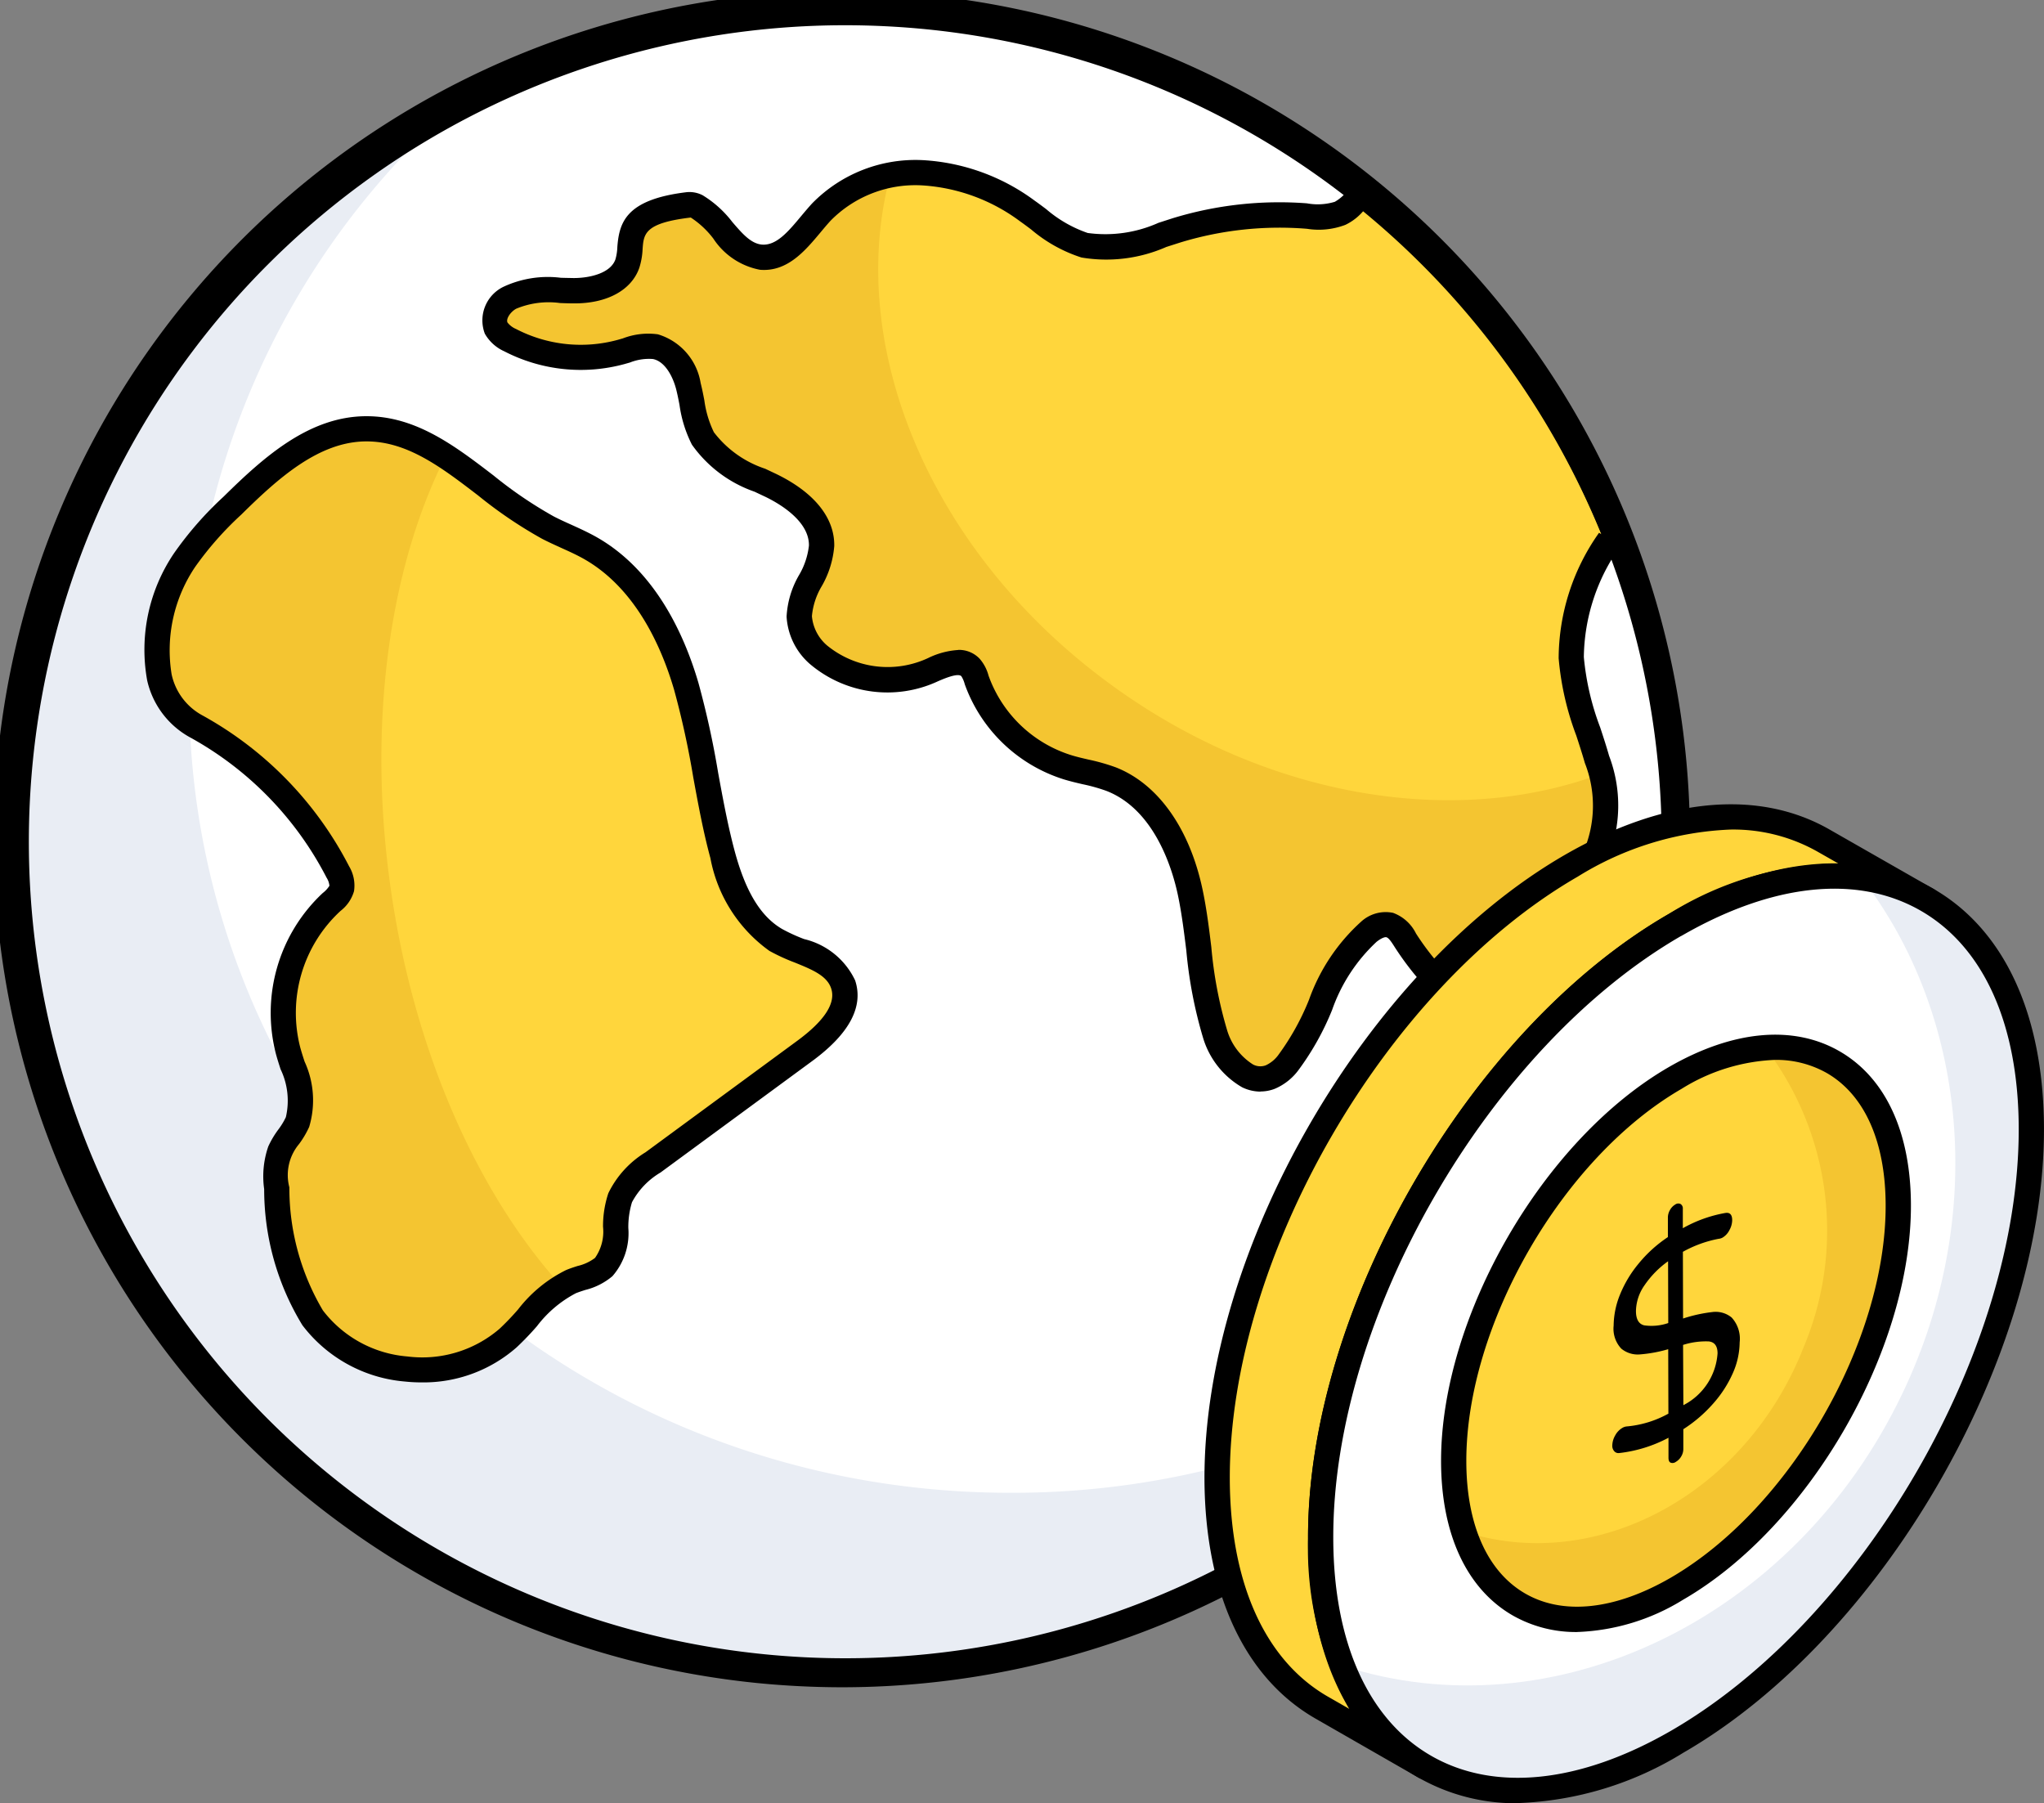
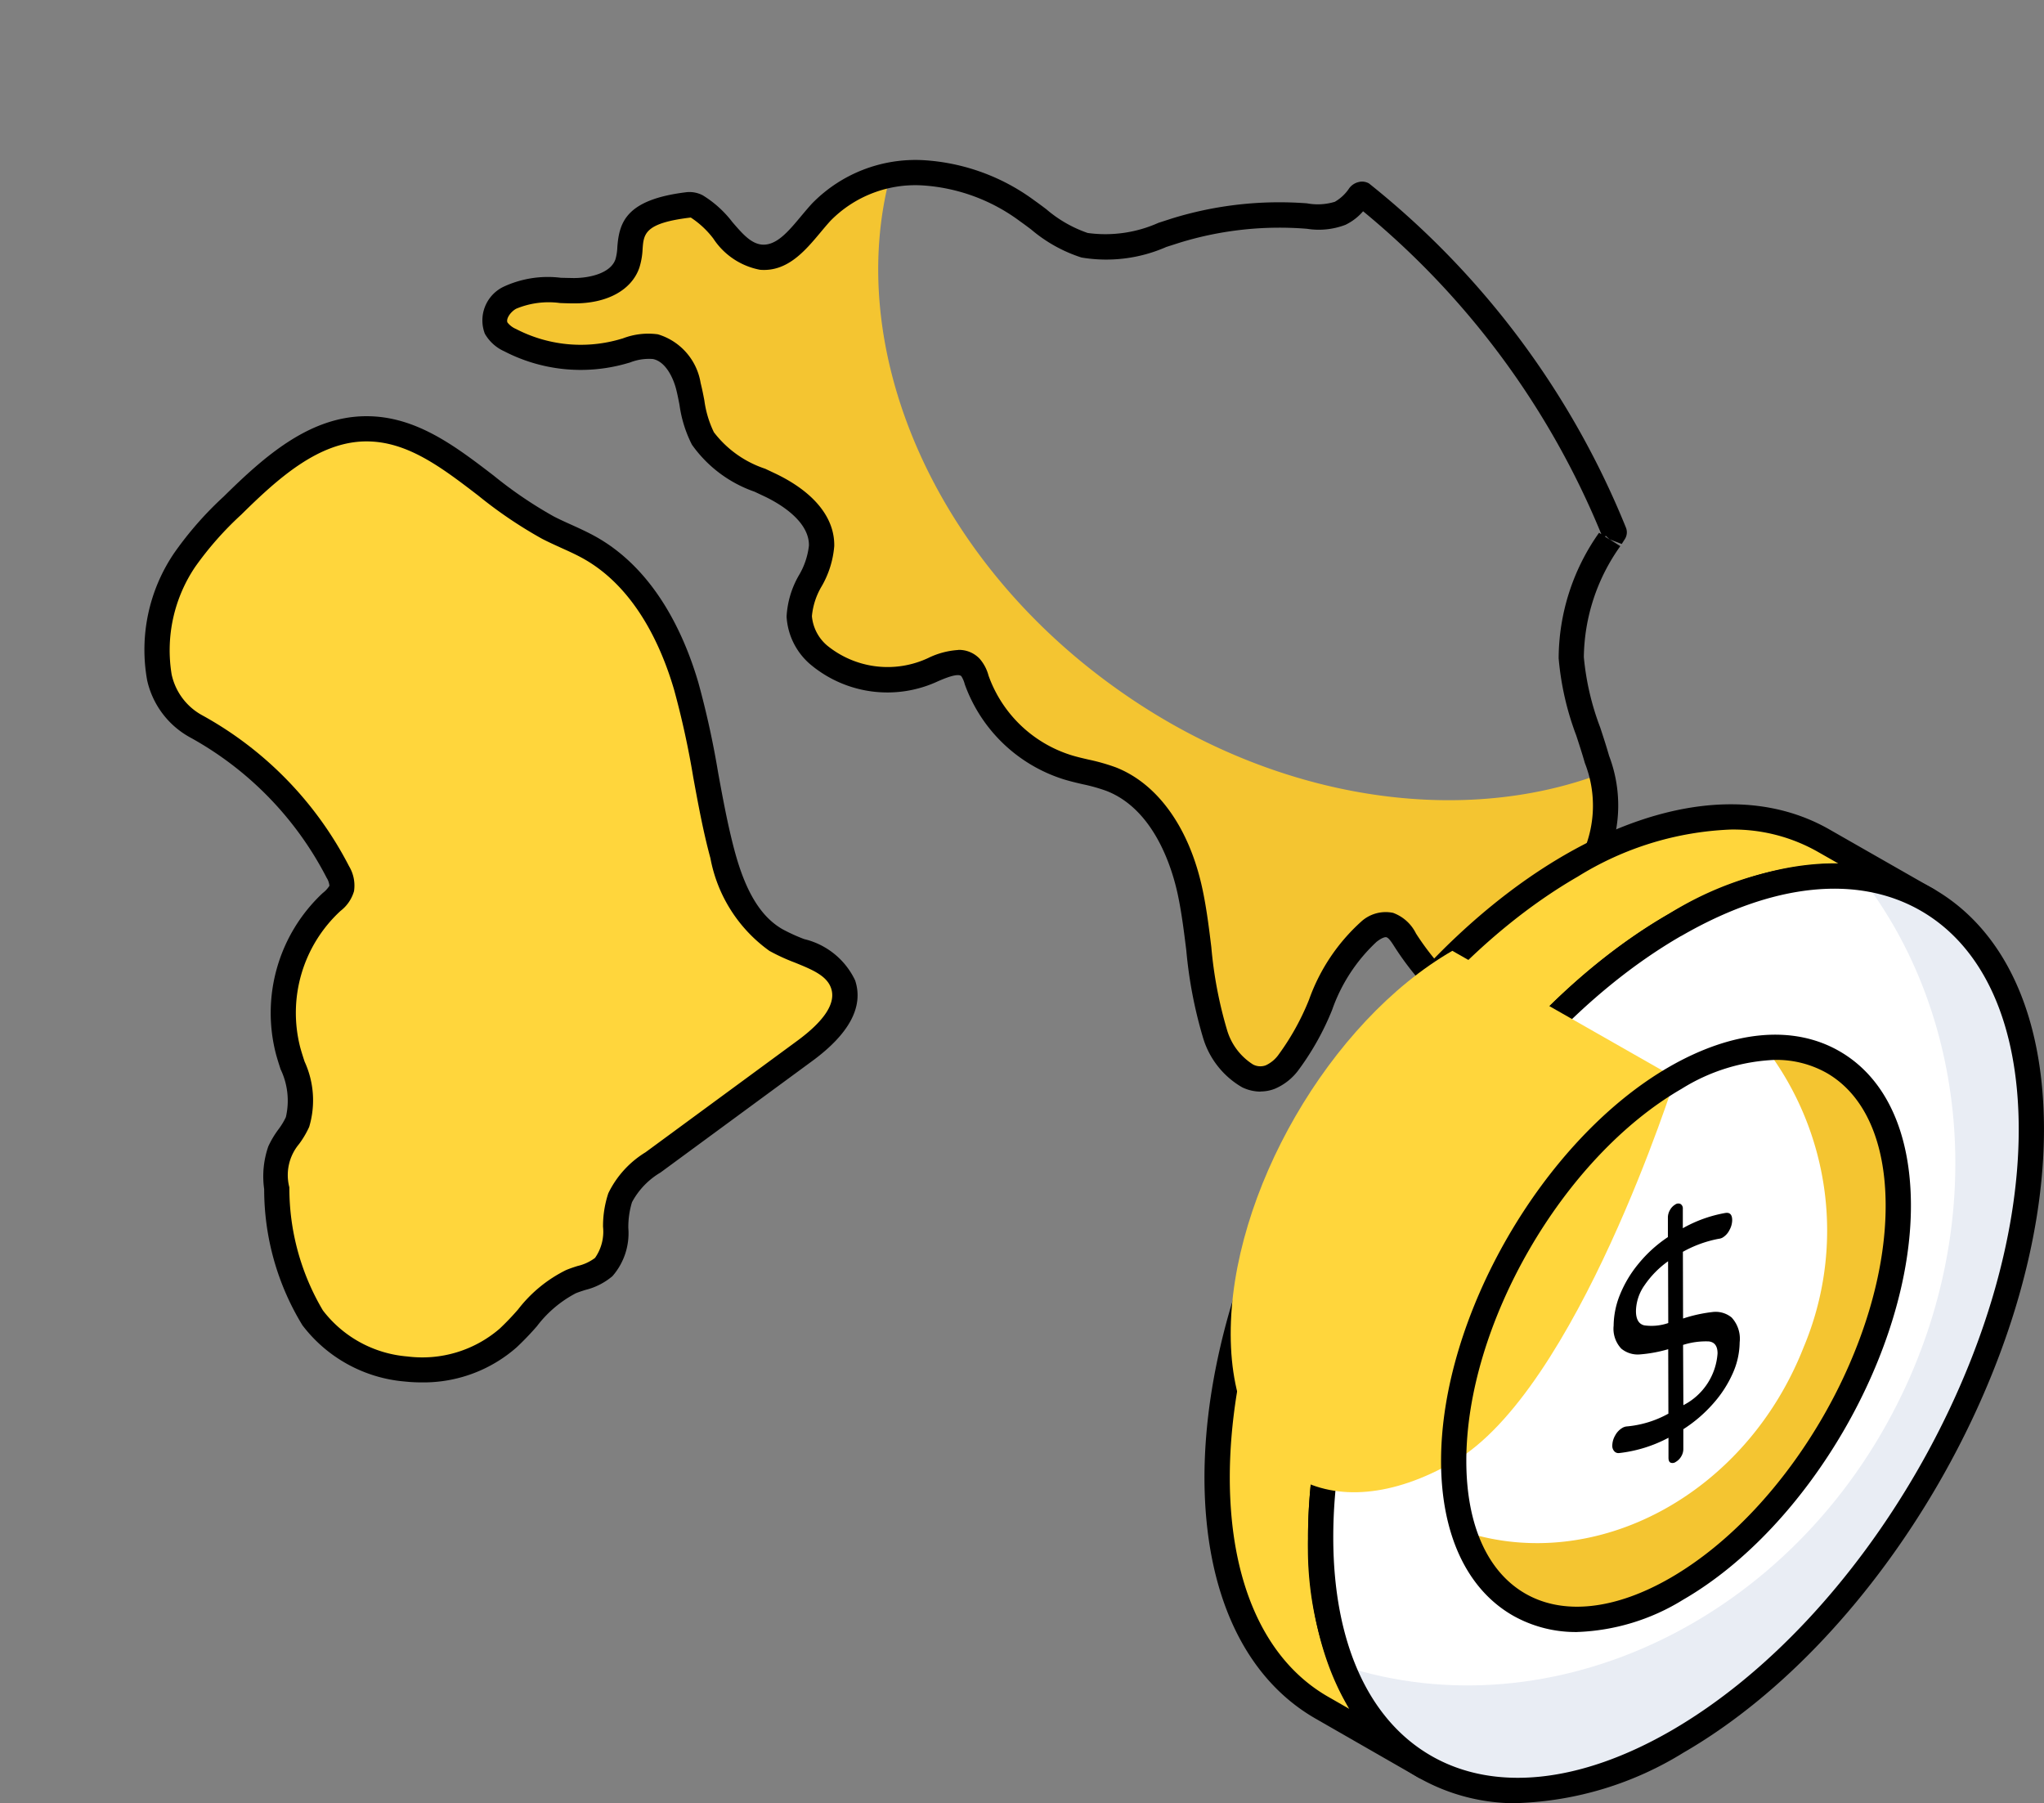
<svg xmlns="http://www.w3.org/2000/svg" width="89.105" height="78.602" viewBox="0 0 89.105 78.602">
  <rect x="0" y="0" width="89.105" height="78.602" fill="#808080" stroke="none" />
  <g id="Group_3804" data-name="Group 3804" transform="translate(-1.603 -5.422)">
    <g id="Group_3822" data-name="Group 3822" transform="translate(1.603 5.422)">
      <g id="Group_3805" data-name="Group 3805" transform="translate(0.55 0.549)">
        <g id="Group_3804-2" data-name="Group 3804">
-           <path id="Path_4251" data-name="Path 4251" d="M74.452,42.045a36.158,36.158,0,1,1-2.626-13.561,36.228,36.228,0,0,1,2.626,13.561Z" transform="translate(-2.002 -5.821)" fill="#fff" />
-         </g>
+           </g>
      </g>
      <g id="Group_3807" data-name="Group 3807" transform="translate(0.544 4.924)">
        <g id="Group_3806" data-name="Group 3806">
-           <path id="Path_4252" data-name="Path 4252" d="M68.092,61.335A36.227,36.227,0,1,1,20.936,9,34.284,34.284,0,0,0,9.7,34.332c0,19.238,16.019,34.815,35.794,34.815a36.244,36.244,0,0,0,22.6-7.812Z" transform="translate(-1.998 -9.002)" fill="#e9edf4" />
-         </g>
+           </g>
      </g>
      <g id="Group_3809" data-name="Group 3809" transform="translate(21.554 7.53)">
        <g id="Group_3808" data-name="Group 3808">
-           <path id="Path_4253" data-name="Path 4253" d="M65.9,26.886A9.172,9.172,0,0,0,64.22,32.04a19.645,19.645,0,0,0,1.122,4.433,5.669,5.669,0,0,1-.188,4.454c-.6,1-1.724,1.731-1.886,2.882-.216,1.486,1.248,3.2.256,4.324-.732.83-2.1.4-3.026-.206a12.14,12.14,0,0,1-3.513-3.571c-.173-.274-.364-.577-.678-.664a1.1,1.1,0,0,0-.916.3c-1.767,1.367-2.085,3.924-3.484,5.666a1.946,1.946,0,0,1-.811.66c-1.064.4-2.041-.793-2.4-1.875-.667-1.984-.653-4.13-1.086-6.178s-1.5-4.176-3.451-4.937c-.606-.234-1.262-.321-1.886-.512a6.162,6.162,0,0,1-3.971-3.8,1.421,1.421,0,0,0-.27-.548c-.4-.422-1.1-.137-1.634.094a4.7,4.7,0,0,1-5-.656,2.436,2.436,0,0,1-.833-1.666c-.014-1.086.956-1.991.974-3.076.022-1.215-1.125-2.11-2.222-2.636s-2.348-.985-2.954-2.041a9.135,9.135,0,0,1-.631-2.276,2.171,2.171,0,0,0-1.439-1.724,3.256,3.256,0,0,0-1.493.231,6.69,6.69,0,0,1-4.84-.516,1.319,1.319,0,0,1-.609-.527,1.1,1.1,0,0,1,.6-1.32,5.487,5.487,0,0,1,2.77-.307c.941,0,2.052-.3,2.359-1.19.331-.946-.455-2.166,2.595-2.551a.734.734,0,0,1,.428.067c1.071.577,1.587,2.113,2.8,2.218,1.136.094,1.854-1.129,2.629-1.966A5.78,5.78,0,0,1,35.959,10.9,8.527,8.527,0,0,1,40.5,12.561a8.188,8.188,0,0,0,2.5,1.5c1.327.346,2.691-.242,4-.646a15.285,15.285,0,0,1,5.652-.628,2.964,2.964,0,0,0,1.489-.115,2.347,2.347,0,0,0,.837-.761c.029-.036.054-.072.079-.108A36.29,36.29,0,0,1,66.1,26.58c-.068.1-.133.206-.2.307Z" transform="translate(-17.276 -10.897)" fill="#ffd63c" />
-         </g>
+           </g>
      </g>
      <g id="Group_3811" data-name="Group 3811" transform="translate(21.554 7.654)">
        <g id="Group_3810" data-name="Group 3810">
          <path id="Path_4254" data-name="Path 4254" d="M63.276,43.782c-.221,1.484,1.247,3.188.253,4.324-.742.821-2.1.395-3.03-.205a12.282,12.282,0,0,1-3.52-3.582,1.381,1.381,0,0,0-.678-.663,1.138,1.138,0,0,0-.915.3c-1.768,1.373-2.083,3.93-3.472,5.666a1.961,1.961,0,0,1-.82.663c-1.058.395-2.036-.789-2.4-1.878-.663-1.989-.647-4.135-1.088-6.186-.427-2.036-1.5-4.166-3.441-4.924-.616-.237-1.263-.331-1.894-.521a6.2,6.2,0,0,1-3.977-3.8,1.5,1.5,0,0,0-.268-.552c-.395-.41-1.089-.126-1.625.095a4.708,4.708,0,0,1-5-.647,2.487,2.487,0,0,1-.836-1.673c-.016-1.089.962-1.989.979-3.077.015-1.215-1.12-2.115-2.225-2.636-1.089-.521-2.351-.978-2.951-2.036a12.206,12.206,0,0,1-.686-2.461,2.189,2.189,0,0,0-2.729-1.356l-.151.045a6.667,6.667,0,0,1-4.829-.521,1.337,1.337,0,0,1-.616-.521,1.1,1.1,0,0,1,.6-1.326,5.553,5.553,0,0,1,2.762-.3c.946,0,2.051-.3,2.367-1.2a8.626,8.626,0,0,0,.157-1.136,2.055,2.055,0,0,1,2.857-1.341c1.073.584,1.594,2.115,2.81,2.225,1.136.079,1.846-1.136,2.619-1.973a5.471,5.471,0,0,1,3-1.594c-1.989,7.465,1.783,16.618,9.894,22.379,6.8,4.845,14.9,6.013,21.085,3.693a5.175,5.175,0,0,1-.348,3.835c-.6.994-1.72,1.736-1.878,2.888Z" transform="translate(-17.276 -10.987)" fill="#f4c531" />
        </g>
      </g>
      <g id="Group_3813" data-name="Group 3813" transform="translate(6.819 18.691)">
        <g id="Group_3812" data-name="Group 3812" transform="translate(0)">
          <path id="Path_4255" data-name="Path 4255" d="M7.792,24.733a14.773,14.773,0,0,1,2.082-2.37c1.633-1.611,3.511-3.329,5.805-3.35,3.062-.028,5.224,2.9,7.944,4.3.605.313,1.247.553,1.841.887,2.186,1.231,3.488,3.614,4.194,6.022s.93,4.933,1.586,7.355a5.848,5.848,0,0,0,2.321,3.712c1.045.608,2.552.791,2.933,1.938s-.71,2.191-1.676,2.9L28.207,50.99a3.773,3.773,0,0,0-1.428,1.54c-.38.987.054,2.3-.716,3.022a4.412,4.412,0,0,1-1.431.637c-1.141.473-1.824,1.623-2.738,2.454a6,6,0,0,1-8.522-.878,10.818,10.818,0,0,1-1.565-5.647,3.466,3.466,0,0,1,.14-1.608c.193-.458.573-.819.765-1.277.412-.983-.126-2.073-.408-3.1a6.587,6.587,0,0,1,1.877-6.476,1.269,1.269,0,0,0,.459-.607,1.114,1.114,0,0,0-.169-.716,15.13,15.13,0,0,0-6.2-6.362c-2.488-1.391-1.906-5.046-.477-7.237Z" transform="translate(-6.561 -19.013)" fill="#ffd63c" />
        </g>
      </g>
      <g id="Group_3815" data-name="Group 3815" transform="translate(6.819 18.686)">
        <g id="Group_3814" data-name="Group 3814">
-           <path id="Path_4256" data-name="Path 4256" d="M24.227,56.4a17.358,17.358,0,0,0-2.336,2.241,5.99,5.99,0,0,1-8.522-.868,10.908,10.908,0,0,1-1.563-5.65,3.468,3.468,0,0,1,.143-1.61c.189-.458.568-.821.757-1.278.426-.978-.126-2.067-.395-3.093a6.616,6.616,0,0,1,1.862-6.486,1.241,1.241,0,0,0,.474-.6,1.215,1.215,0,0,0-.173-.726,15.156,15.156,0,0,0-6.2-6.36c-2.494-1.389-1.91-5.034-.474-7.228a13.522,13.522,0,0,1,2.084-2.367c1.625-1.61,3.5-3.33,5.792-3.362a6.36,6.36,0,0,1,3.488,1.2c-2.446,4.845-3.44,11.694-2.367,19,1.042,7.1,3.835,13.225,7.433,17.186Z" transform="translate(-6.561 -19.009)" fill="#f4c531" />
-         </g>
+           </g>
      </g>
      <g id="Group_3817" data-name="Group 3817" transform="translate(21.004 6.978)">
        <g id="Group_3816" data-name="Group 3816">
          <path id="Path_4257" data-name="Path 4257" d="M50.822,51.1a1.853,1.853,0,0,1-.8-.188,3.714,3.714,0,0,1-1.7-2.143,19.321,19.321,0,0,1-.735-3.825c-.1-.8-.2-1.626-.367-2.413-.23-1.09-.994-3.713-3.113-4.538a7.532,7.532,0,0,0-1.026-.289c-.275-.063-.552-.129-.822-.211a6.727,6.727,0,0,1-4.33-4.15,1.208,1.208,0,0,0-.148-.349c-.149-.156-.759.107-1.018.219a5.222,5.222,0,0,1-5.595-.761,2.96,2.96,0,0,1-1.006-2.057,4.012,4.012,0,0,1,.543-1.81,3.227,3.227,0,0,0,.431-1.285c.02-1.086-1.328-1.852-1.908-2.131l-.465-.219A5.583,5.583,0,0,1,26.035,22.9a5.45,5.45,0,0,1-.54-1.726c-.044-.23-.089-.461-.146-.686-.148-.571-.492-1.218-1.014-1.321a2.243,2.243,0,0,0-1,.152l-.239.068a7.257,7.257,0,0,1-5.243-.557,1.838,1.838,0,0,1-.846-.768,1.627,1.627,0,0,1,.814-2.044,4.581,4.581,0,0,1,2.5-.392c.187.005.345.008.56.012.713,0,1.613-.214,1.821-.818a2.193,2.193,0,0,0,.082-.536c.083-1.069.373-2.056,2.964-2.382a1.25,1.25,0,0,1,.759.129A4.733,4.733,0,0,1,27.8,13.2c.432.5.807.939,1.292.98.631.046,1.146-.572,1.7-1.236.161-.192.32-.381.479-.555A6.3,6.3,0,0,1,36.13,10.5a9.036,9.036,0,0,1,4.839,1.759c.171.121.34.247.51.375a5.536,5.536,0,0,0,1.809,1.039,5.662,5.662,0,0,0,3.085-.442l.619-.2a15.881,15.881,0,0,1,5.855-.65,2.565,2.565,0,0,0,1.215-.067,1.88,1.88,0,0,0,.63-.595.712.712,0,0,1,.41-.266.6.6,0,0,1,.45.062,36.87,36.87,0,0,1,11.2,15,.549.549,0,0,1-.055.514l-.128.2-.526-.2.465.294a8.488,8.488,0,0,0-1.591,4.836,11.574,11.574,0,0,0,.713,3.067c.136.412.27.823.388,1.238a6.079,6.079,0,0,1-.246,4.887,7.767,7.767,0,0,1-.845,1.092,3.361,3.361,0,0,0-.967,1.583,4.18,4.18,0,0,0,.283,1.669c.293.963.623,2.053-.161,2.942-.971,1.1-2.621.627-3.741-.11A12.757,12.757,0,0,1,56.672,44.8c-.107-.169-.251-.4-.361-.428-.058-.019-.212.027-.431.2a7.385,7.385,0,0,0-1.937,2.969,11.848,11.848,0,0,1-1.457,2.608,2.486,2.486,0,0,1-1.049.831,1.72,1.72,0,0,1-.615.114ZM37.641,31.846a1.243,1.243,0,0,1,.936.384,1.829,1.829,0,0,1,.388.735,5.606,5.606,0,0,0,3.614,3.472c.25.077.5.134.752.192a8.712,8.712,0,0,1,1.175.334c1.845.718,3.227,2.663,3.791,5.336.176.834.281,1.685.381,2.507a18.2,18.2,0,0,0,.686,3.61,2.668,2.668,0,0,0,1.129,1.5.678.678,0,0,0,.559.038,1.421,1.421,0,0,0,.573-.487,10.874,10.874,0,0,0,1.313-2.376A8.333,8.333,0,0,1,55.2,43.7a1.584,1.584,0,0,1,1.4-.392,1.809,1.809,0,0,1,1,.9,11.638,11.638,0,0,0,3.352,3.406c.782.516,1.841.829,2.309.3.36-.408.21-.986-.067-1.895a5.024,5.024,0,0,1-.32-2.145A4.218,4.218,0,0,1,64.1,41.727a6.783,6.783,0,0,0,.731-.933,5.066,5.066,0,0,0,.13-4.018c-.114-.4-.244-.8-.375-1.2a12.5,12.5,0,0,1-.767-3.365,9.52,9.52,0,0,1,1.761-5.47s0,0,0,0l.1.062A35.8,35.8,0,0,0,55.294,12.727a2.364,2.364,0,0,1-.772.592,3.26,3.26,0,0,1-1.673.172,14.8,14.8,0,0,0-5.534.6l-.6.192a6.5,6.5,0,0,1-3.7.459,6.413,6.413,0,0,1-2.192-1.222c-.161-.121-.324-.243-.486-.357A7.958,7.958,0,0,0,36.09,11.6a5.182,5.182,0,0,0-4.01,1.538c-.148.161-.294.336-.442.513-.676.808-1.448,1.726-2.636,1.626a3.127,3.127,0,0,1-2.033-1.359A3.922,3.922,0,0,0,25.985,13c-2.014.238-2.052.713-2.1,1.373a3.166,3.166,0,0,1-.14.81c-.337.982-1.415,1.575-2.881,1.559-.189,0-.384-.008-.577-.015a3.69,3.69,0,0,0-1.918.25c-.259.148-.447.45-.373.6a.942.942,0,0,0,.371.281,6.129,6.129,0,0,0,4.438.473l.22-.063a3.075,3.075,0,0,1,1.528-.177,2.659,2.659,0,0,1,1.863,2.126c.063.247.113.5.161.753a4.554,4.554,0,0,0,.416,1.389,4.647,4.647,0,0,0,2.236,1.591l.478.226c1.655.8,2.554,1.911,2.533,3.141a4.167,4.167,0,0,1-.544,1.749,3.093,3.093,0,0,0-.43,1.311,1.9,1.9,0,0,0,.661,1.276,4.173,4.173,0,0,0,4.4.551,3.468,3.468,0,0,1,1.312-.353ZM65.831,26.9l.216.14-.165-.161Z" transform="translate(-16.876 -10.496)" />
        </g>
      </g>
      <g id="Group_3819" data-name="Group 3819" transform="translate(6.27 18.141)">
        <g id="Group_3818" data-name="Group 3818" transform="translate(0)">
          <path id="Path_4258" data-name="Path 4258" d="M18.263,60.73a6.865,6.865,0,0,1-.721-.038,6.267,6.267,0,0,1-4.467-2.454,11.368,11.368,0,0,1-1.667-5.931,3.983,3.983,0,0,1,.18-1.863,4.065,4.065,0,0,1,.438-.737,3.03,3.03,0,0,0,.328-.539,3.162,3.162,0,0,0-.23-2.087c-.071-.22-.141-.439-.2-.655A7.15,7.15,0,0,1,13.96,39.4a1.228,1.228,0,0,0,.293-.317.792.792,0,0,0-.124-.353A14.611,14.611,0,0,0,8.151,32.6a3.776,3.776,0,0,1-1.843-2.468,7.5,7.5,0,0,1,1.174-5.549,15.146,15.146,0,0,1,2.155-2.46c1.787-1.762,3.736-3.486,6.187-3.508h.05c2.161,0,3.874,1.313,5.533,2.584a18.28,18.28,0,0,0,2.619,1.781c.255.133.518.251.78.369.365.165.729.332,1.078.528,2.564,1.445,3.835,4.249,4.451,6.347a38.672,38.672,0,0,1,.864,3.936c.208,1.135.423,2.309.725,3.429.478,1.765,1.135,2.838,2.067,3.38a7.609,7.609,0,0,0,.958.438,3.3,3.3,0,0,1,2.221,1.8c.379,1.143-.251,2.327-1.873,3.517l-6.613,4.859a3.319,3.319,0,0,0-1.242,1.295A3.711,3.711,0,0,0,27.283,54,2.846,2.846,0,0,1,26.59,56.1a2.9,2.9,0,0,1-1.182.6c-.141.046-.282.09-.416.145A5.106,5.106,0,0,0,23.3,58.279a12.48,12.48,0,0,1-.884.921,6.148,6.148,0,0,1-4.151,1.53ZM15.874,19.713h-.039c-2.04.017-3.8,1.586-5.424,3.191A14.252,14.252,0,0,0,8.4,25.183a6.5,6.5,0,0,0-1.026,4.686,2.668,2.668,0,0,0,1.311,1.77,15.72,15.72,0,0,1,6.425,6.594,1.634,1.634,0,0,1,.215,1.084,1.669,1.669,0,0,1-.588.861,6.041,6.041,0,0,0-1.755,5.957c.055.2.121.406.188.611a4.041,4.041,0,0,1,.2,2.848,4.073,4.073,0,0,1-.44.745,2.107,2.107,0,0,0-.424,1.888,10.463,10.463,0,0,0,1.462,5.365A5.161,5.161,0,0,0,17.655,59.6a5.162,5.162,0,0,0,4.018-1.211,11.4,11.4,0,0,0,.806-.842,5.984,5.984,0,0,1,2.091-1.714c.162-.068.333-.124.5-.177a2.009,2.009,0,0,0,.761-.352,1.991,1.991,0,0,0,.349-1.358,4.562,4.562,0,0,1,.231-1.461A4.279,4.279,0,0,1,28.032,50.7l6.614-4.859c1.193-.877,1.691-1.645,1.479-2.284-.185-.56-.837-.823-1.59-1.129a8.544,8.544,0,0,1-1.1-.506,6.414,6.414,0,0,1-2.574-4.044c-.316-1.164-.534-2.361-.747-3.519a37.781,37.781,0,0,0-.837-3.825c-.557-1.9-1.693-4.433-3.935-5.7-.321-.181-.657-.332-.992-.483-.279-.128-.56-.254-.831-.395a19.235,19.235,0,0,1-2.784-1.886c-1.581-1.211-3.075-2.357-4.863-2.357ZM7.943,24.882h.013Z" transform="translate(-6.162 -18.614)" />
        </g>
      </g>
      <g id="Group_3821" data-name="Group 3821">
        <g id="Group_3820" data-name="Group 3820">
-           <path id="Path_4259" data-name="Path 4259" d="M38.338,78.968q-1.849,0-3.712-.183a36.973,36.973,0,1,1,3.712.183Zm.079-72.446a35.591,35.591,0,1,0,3.6.179c-1.2-.12-2.408-.179-3.6-.179Z" transform="translate(-1.603 -5.422)" />
-         </g>
+           </g>
      </g>
    </g>
    <g id="Group_3850" data-name="Group 3850" transform="translate(54.113 40.479)">
      <g id="Group_3849" data-name="Group 3849">
        <g id="Group_3836" data-name="Group 3836">
          <g id="Group_3826" data-name="Group 3826">
            <g id="Group_3825" data-name="Group 3825">
              <g id="Group_3823" data-name="Group 3823" transform="translate(0.551 0.555)">
                <path id="Path_4260" data-name="Path 4260" d="M71.163,34.94c-2.817-1.637-6.709-1.4-11.02,1.085C51.587,40.964,44.669,52.937,44.7,62.767c.019,4.882,1.741,8.318,4.52,9.936l-4.51-2.585c-2.779-1.618-4.5-5.053-4.52-9.936-.029-9.831,6.89-21.8,15.446-26.742,4.311-2.484,8.2-2.712,11.02-1.075Z" transform="translate(-40.187 -31.318)" fill="#ffd63c" />
              </g>
              <g id="Group_3824" data-name="Group 3824">
                <path id="Path_4261" data-name="Path 4261" d="M49.368,73.406a.545.545,0,0,1-.274-.074l-4.51-2.587c-3.075-1.789-4.777-5.486-4.8-10.409-.03-9.989,7.022-22.2,15.721-27.222,4.347-2.5,8.457-2.882,11.572-1.074l4.409,2.518.1.058a.55.55,0,0,1-.549.954l-.093-.054c-2.745-1.538-6.426-1.139-10.381,1.137C52.174,41.5,45.37,53.28,45.4,62.917c.017,4.516,1.526,7.878,4.246,9.463a.55.55,0,0,1-.277,1.026Zm13.361-41.39a13.631,13.631,0,0,0-6.672,2.052c-8.394,4.845-15.2,16.627-15.169,26.264.017,4.518,1.526,7.878,4.246,9.461l.97.556A14.385,14.385,0,0,1,44.3,62.921c-.028-9.989,7.024-22.2,15.721-27.222a14.362,14.362,0,0,1,7.392-2.205l-.878-.5a7.464,7.464,0,0,0-3.8-.978Z" transform="translate(-39.787 -30.914)" />
              </g>
            </g>
          </g>
          <g id="Group_3829" data-name="Group 3829" transform="translate(5.062 3.136)">
            <g id="Group_3828" data-name="Group 3828">
              <g id="Group_3827" data-name="Group 3827">
                <path id="Path_4262" data-name="Path 4262" d="M58.911,35.321c8.561-4.943,15.511-.976,15.539,8.855s-6.876,21.8-15.438,26.746-15.517.965-15.545-8.859,6.889-21.8,15.444-26.743Z" transform="translate(-43.467 -33.194)" fill="#fff" />
              </g>
            </g>
          </g>
          <g id="Group_3832" data-name="Group 3832" transform="translate(6.008 3.211)">
            <g id="Group_3831" data-name="Group 3831">
              <g id="Group_3830" data-name="Group 3830">
                <path id="Path_4263" data-name="Path 4263" d="M66.794,33.249c4.558,5.9,5.518,14.644,1.775,22.475-4.722,9.884-15.278,14.846-24.414,11.861,2.178,5.585,7.908,7.178,14.6,3.32,8.56-4.952,15.47-16.928,15.441-26.755-.019-6.4-2.975-10.316-7.4-10.9Z" transform="translate(-44.156 -33.249)" fill="#e9edf4" />
              </g>
            </g>
          </g>
          <g id="Group_3835" data-name="Group 3835" transform="translate(4.511 2.578)">
            <g id="Group_3834" data-name="Group 3834">
              <g id="Group_3833" data-name="Group 3833">
                <path id="Path_4264" data-name="Path 4264" d="M52.214,73.755a8.566,8.566,0,0,1-4.322-1.111c-3.1-1.783-4.81-5.486-4.825-10.427-.028-9.989,7.024-22.2,15.719-27.222,4.33-2.5,8.428-2.891,11.544-1.1,3.094,1.779,4.805,5.483,4.82,10.428.028,9.992-7.021,22.2-15.713,27.225a14.687,14.687,0,0,1-7.224,2.2Zm7.123-37.806c-8.392,4.844-15.2,16.627-15.169,26.266.012,4.532,1.53,7.9,4.273,9.475s6.47,1.2,10.446-1.092c8.388-4.843,15.19-16.627,15.162-26.268-.012-4.535-1.528-7.9-4.268-9.477-2.76-1.589-6.469-1.2-10.444,1.1Z" transform="translate(-43.067 -32.789)" />
              </g>
            </g>
          </g>
        </g>
        <g id="Group_3839" data-name="Group 3839" transform="translate(10.861 10.596)">
          <g id="Group_3838" data-name="Group 3838">
            <g id="Group_3837" data-name="Group 3837">
-               <path id="Path_4265" data-name="Path 4265" d="M57.347,39.95c5.356-3.092,9.7-.61,9.721,5.54s-4.3,13.64-9.658,16.733-9.707.6-9.725-5.542,4.31-13.64,9.662-16.73Z" transform="translate(-47.685 -38.619)" fill="#ffd63c" />
+               <path id="Path_4265" data-name="Path 4265" d="M57.347,39.95s-4.3,13.64-9.658,16.733-9.707.6-9.725-5.542,4.31-13.64,9.662-16.73Z" transform="translate(-47.685 -38.619)" fill="#ffd63c" />
            </g>
          </g>
        </g>
        <g id="Group_3842" data-name="Group 3842" transform="translate(11.305 10.604)">
          <g id="Group_3841" data-name="Group 3841">
            <g id="Group_3840" data-name="Group 3840">
              <path id="Path_4266" data-name="Path 4266" d="M61.155,38.641A13.131,13.131,0,0,1,62.815,51.7c-2.524,6.41-9.05,9.894-14.808,8.023,1.238,3.829,4.923,5.009,9.28,2.5,5.355-3.09,9.673-10.585,9.664-16.736-.01-4.539-2.39-7.082-5.8-6.842Z" transform="translate(-48.008 -38.625)" fill="#f4c531" />
            </g>
          </g>
        </g>
        <g id="Group_3845" data-name="Group 3845" transform="translate(10.311 10.041)">
          <g id="Group_3844" data-name="Group 3844">
            <g id="Group_3843" data-name="Group 3843">
              <path id="Path_4267" data-name="Path 4267" d="M53.214,64.256a5.563,5.563,0,0,1-2.807-.723c-2-1.154-3.113-3.533-3.122-6.7-.017-6.316,4.44-14.034,9.937-17.207,2.777-1.6,5.415-1.845,7.428-.688s3.109,3.532,3.118,6.7c.017,6.317-4.438,14.038-9.933,17.211a9.386,9.386,0,0,1-4.621,1.406Zm8.631-24.939a8.3,8.3,0,0,0-4.073,1.261c-5.193,3-9.4,10.287-9.386,16.251.007,2.758.92,4.8,2.57,5.751s3.909.713,6.328-.684c5.191-3,9.4-10.288,9.382-16.255-.007-2.76-.919-4.8-2.566-5.751a4.466,4.466,0,0,0-2.255-.573ZM57.5,40.1h.013Z" transform="translate(-47.285 -38.216)" />
            </g>
          </g>
        </g>
        <g id="Group_3848" data-name="Group 3848" transform="translate(17.779 17.404)">
          <g id="Group_3847" data-name="Group 3847">
            <g id="Group_3846" data-name="Group 3846">
              <path id="Path_4268" data-name="Path 4268" d="M57.918,48.542a1.365,1.365,0,0,1,.346,1.078,3.382,3.382,0,0,1-.3,1.348A5.074,5.074,0,0,1,57.1,52.3a6.084,6.084,0,0,1-1.292,1.106l0,.868a.62.62,0,0,1-.089.314.652.652,0,0,1-.239.243.24.24,0,0,1-.229.033c-.061-.03-.09-.1-.09-.217l0-.868a6,6,0,0,1-2.15.667.241.241,0,0,1-.213-.079.349.349,0,0,1-.087-.249.911.911,0,0,1,.122-.432.847.847,0,0,1,.314-.335.453.453,0,0,1,.2-.066,4.565,4.565,0,0,0,1.81-.557l-.008-2.809a6.052,6.052,0,0,1-1.219.226,1.128,1.128,0,0,1-.827-.251,1.265,1.265,0,0,1-.333-1,3.672,3.672,0,0,1,.267-1.329,5.128,5.128,0,0,1,.806-1.358,5.8,5.8,0,0,1,1.292-1.175l0-.855a.653.653,0,0,1,.089-.321.614.614,0,0,1,.228-.241.229.229,0,0,1,.234-.026.226.226,0,0,1,.1.214l0,.843a5.806,5.806,0,0,1,1.852-.665c.2-.033.3.072.3.318a.909.909,0,0,1-.116.421.794.794,0,0,1-.309.338.469.469,0,0,1-.17.05,5.171,5.171,0,0,0-1.554.566l.008,2.908a6.391,6.391,0,0,1,1.272-.282,1.1,1.1,0,0,1,.847.239Zm-2.108,3.817A2.748,2.748,0,0,0,57.3,50.1c0-.317-.128-.49-.379-.52a3.273,3.273,0,0,0-1.124.152Zm-.659-3.585-.008-2.688a4.17,4.17,0,0,0-1.019,1.035,2.015,2.015,0,0,0-.381,1.134c0,.357.121.566.359.624a2.248,2.248,0,0,0,1.049-.1" transform="translate(-52.715 -43.57)" />
            </g>
          </g>
        </g>
      </g>
    </g>
  </g>
</svg>